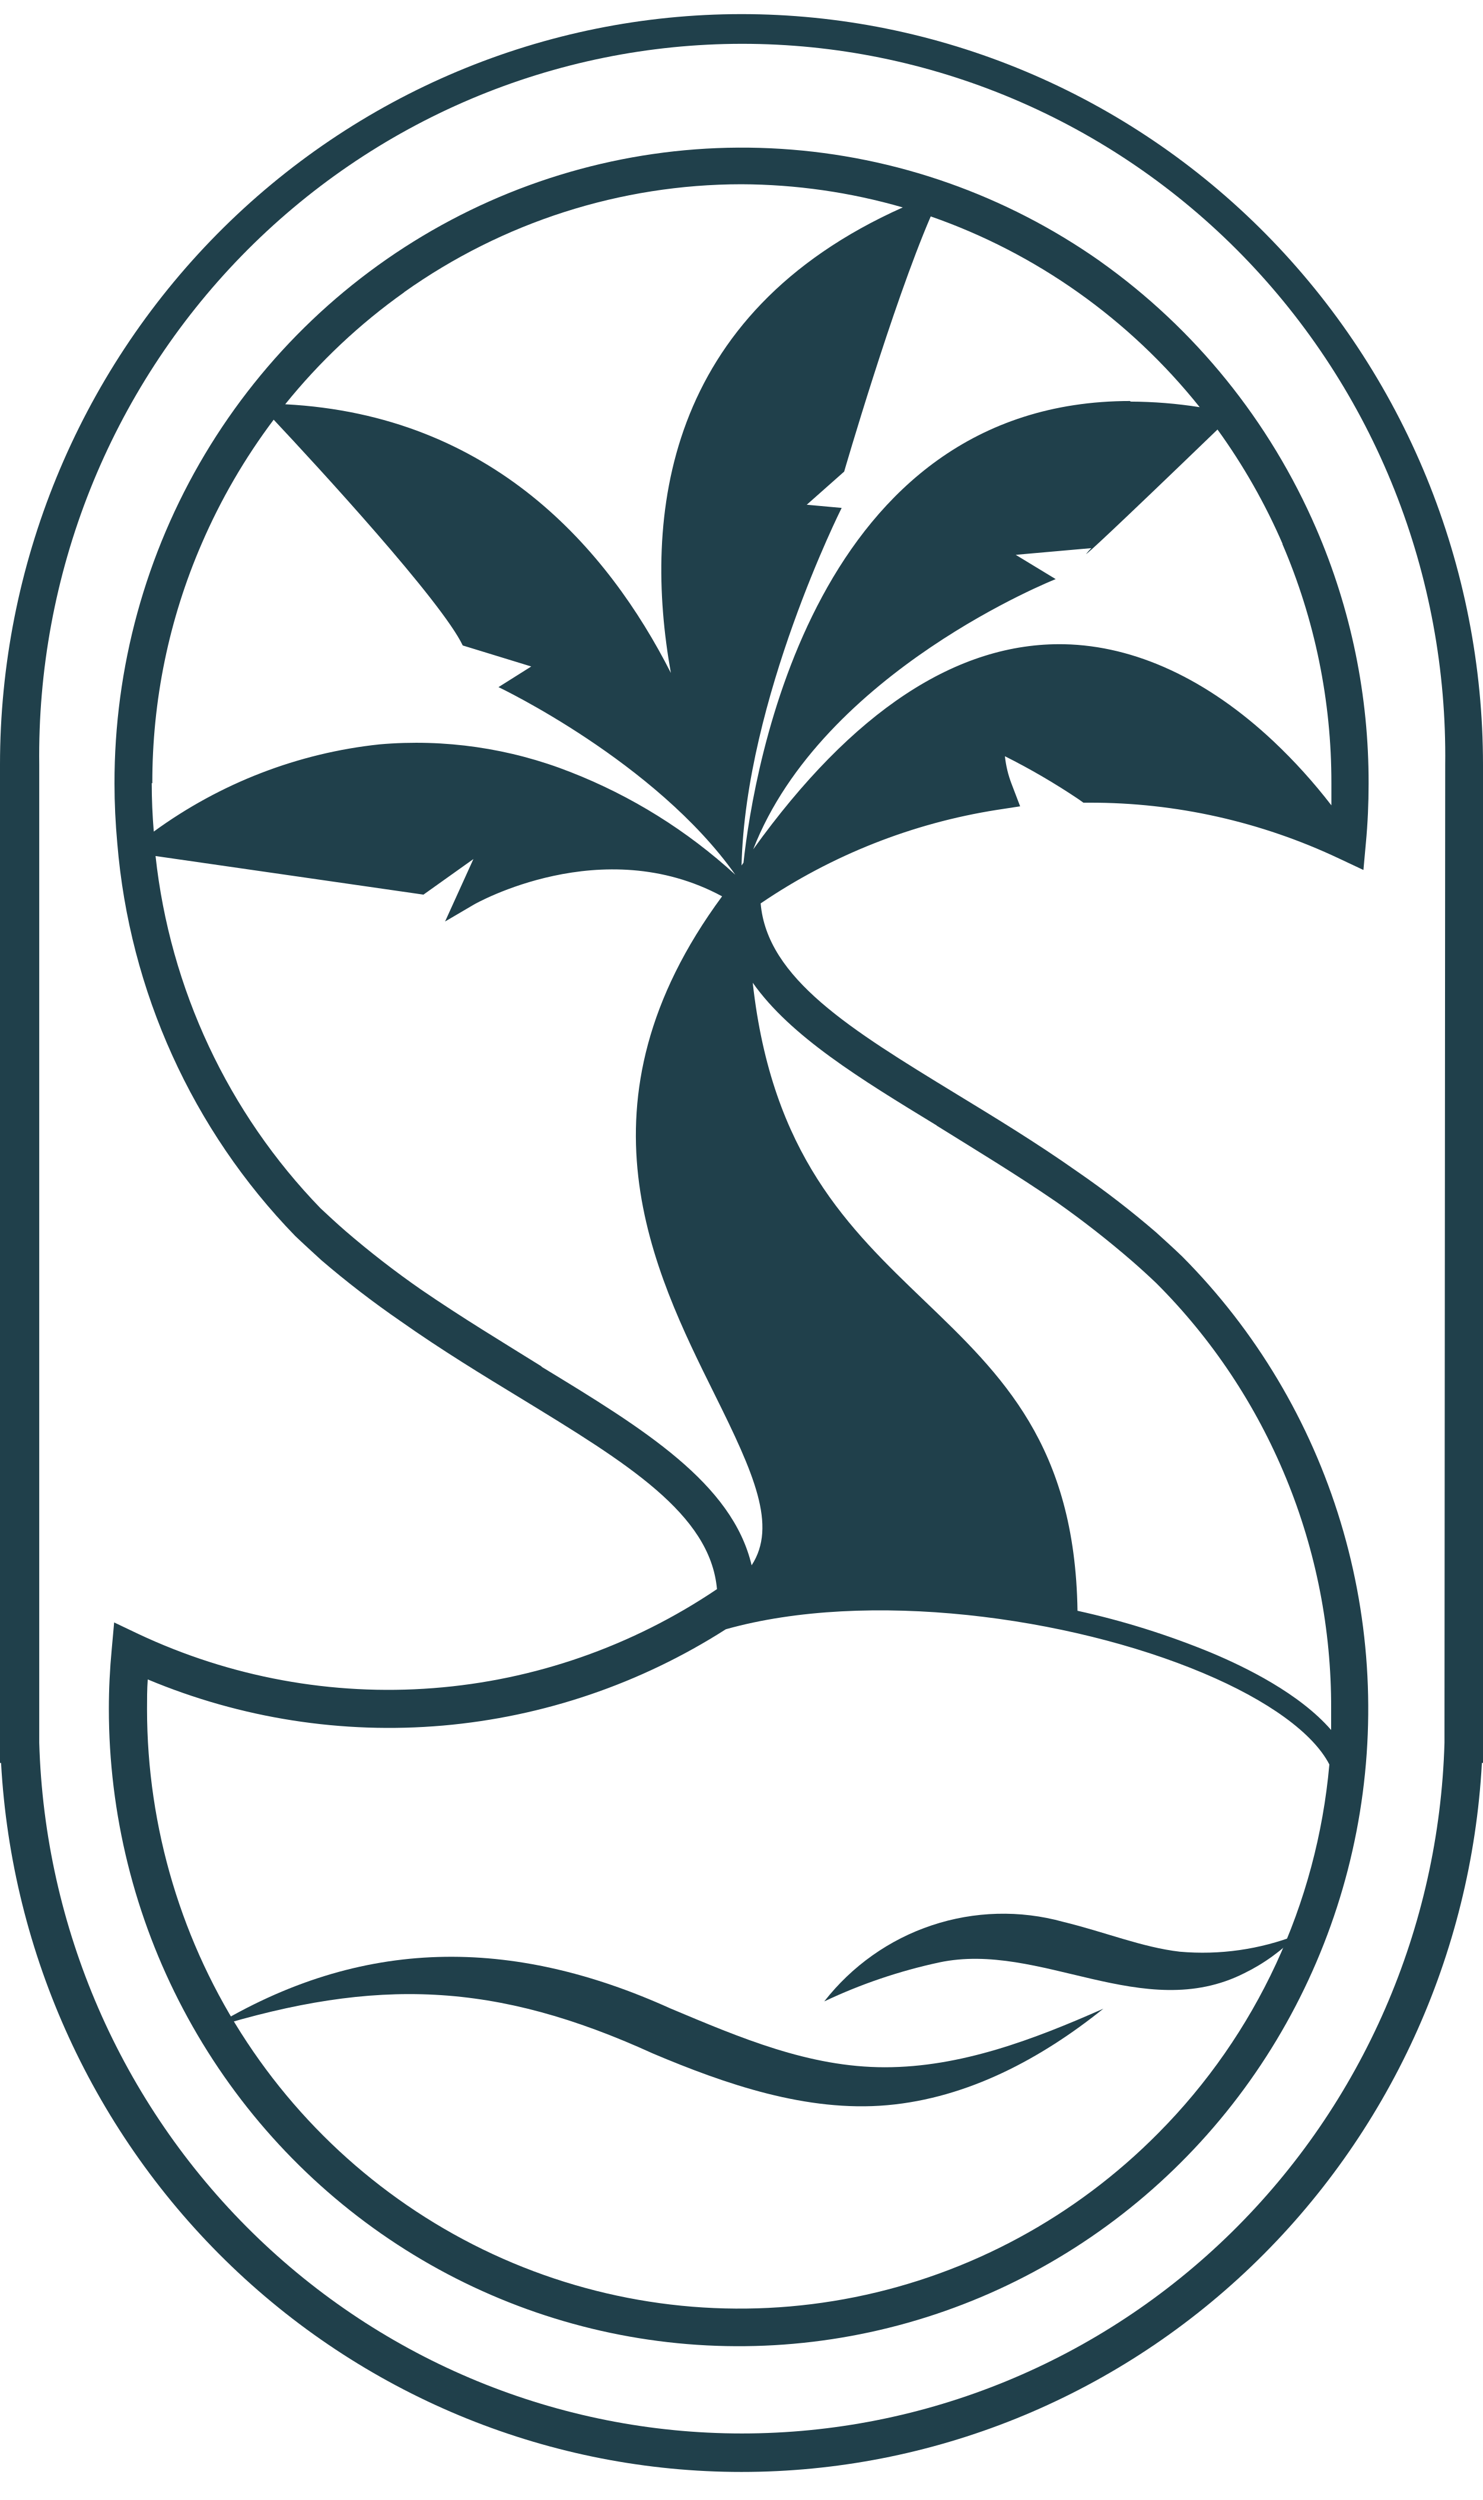
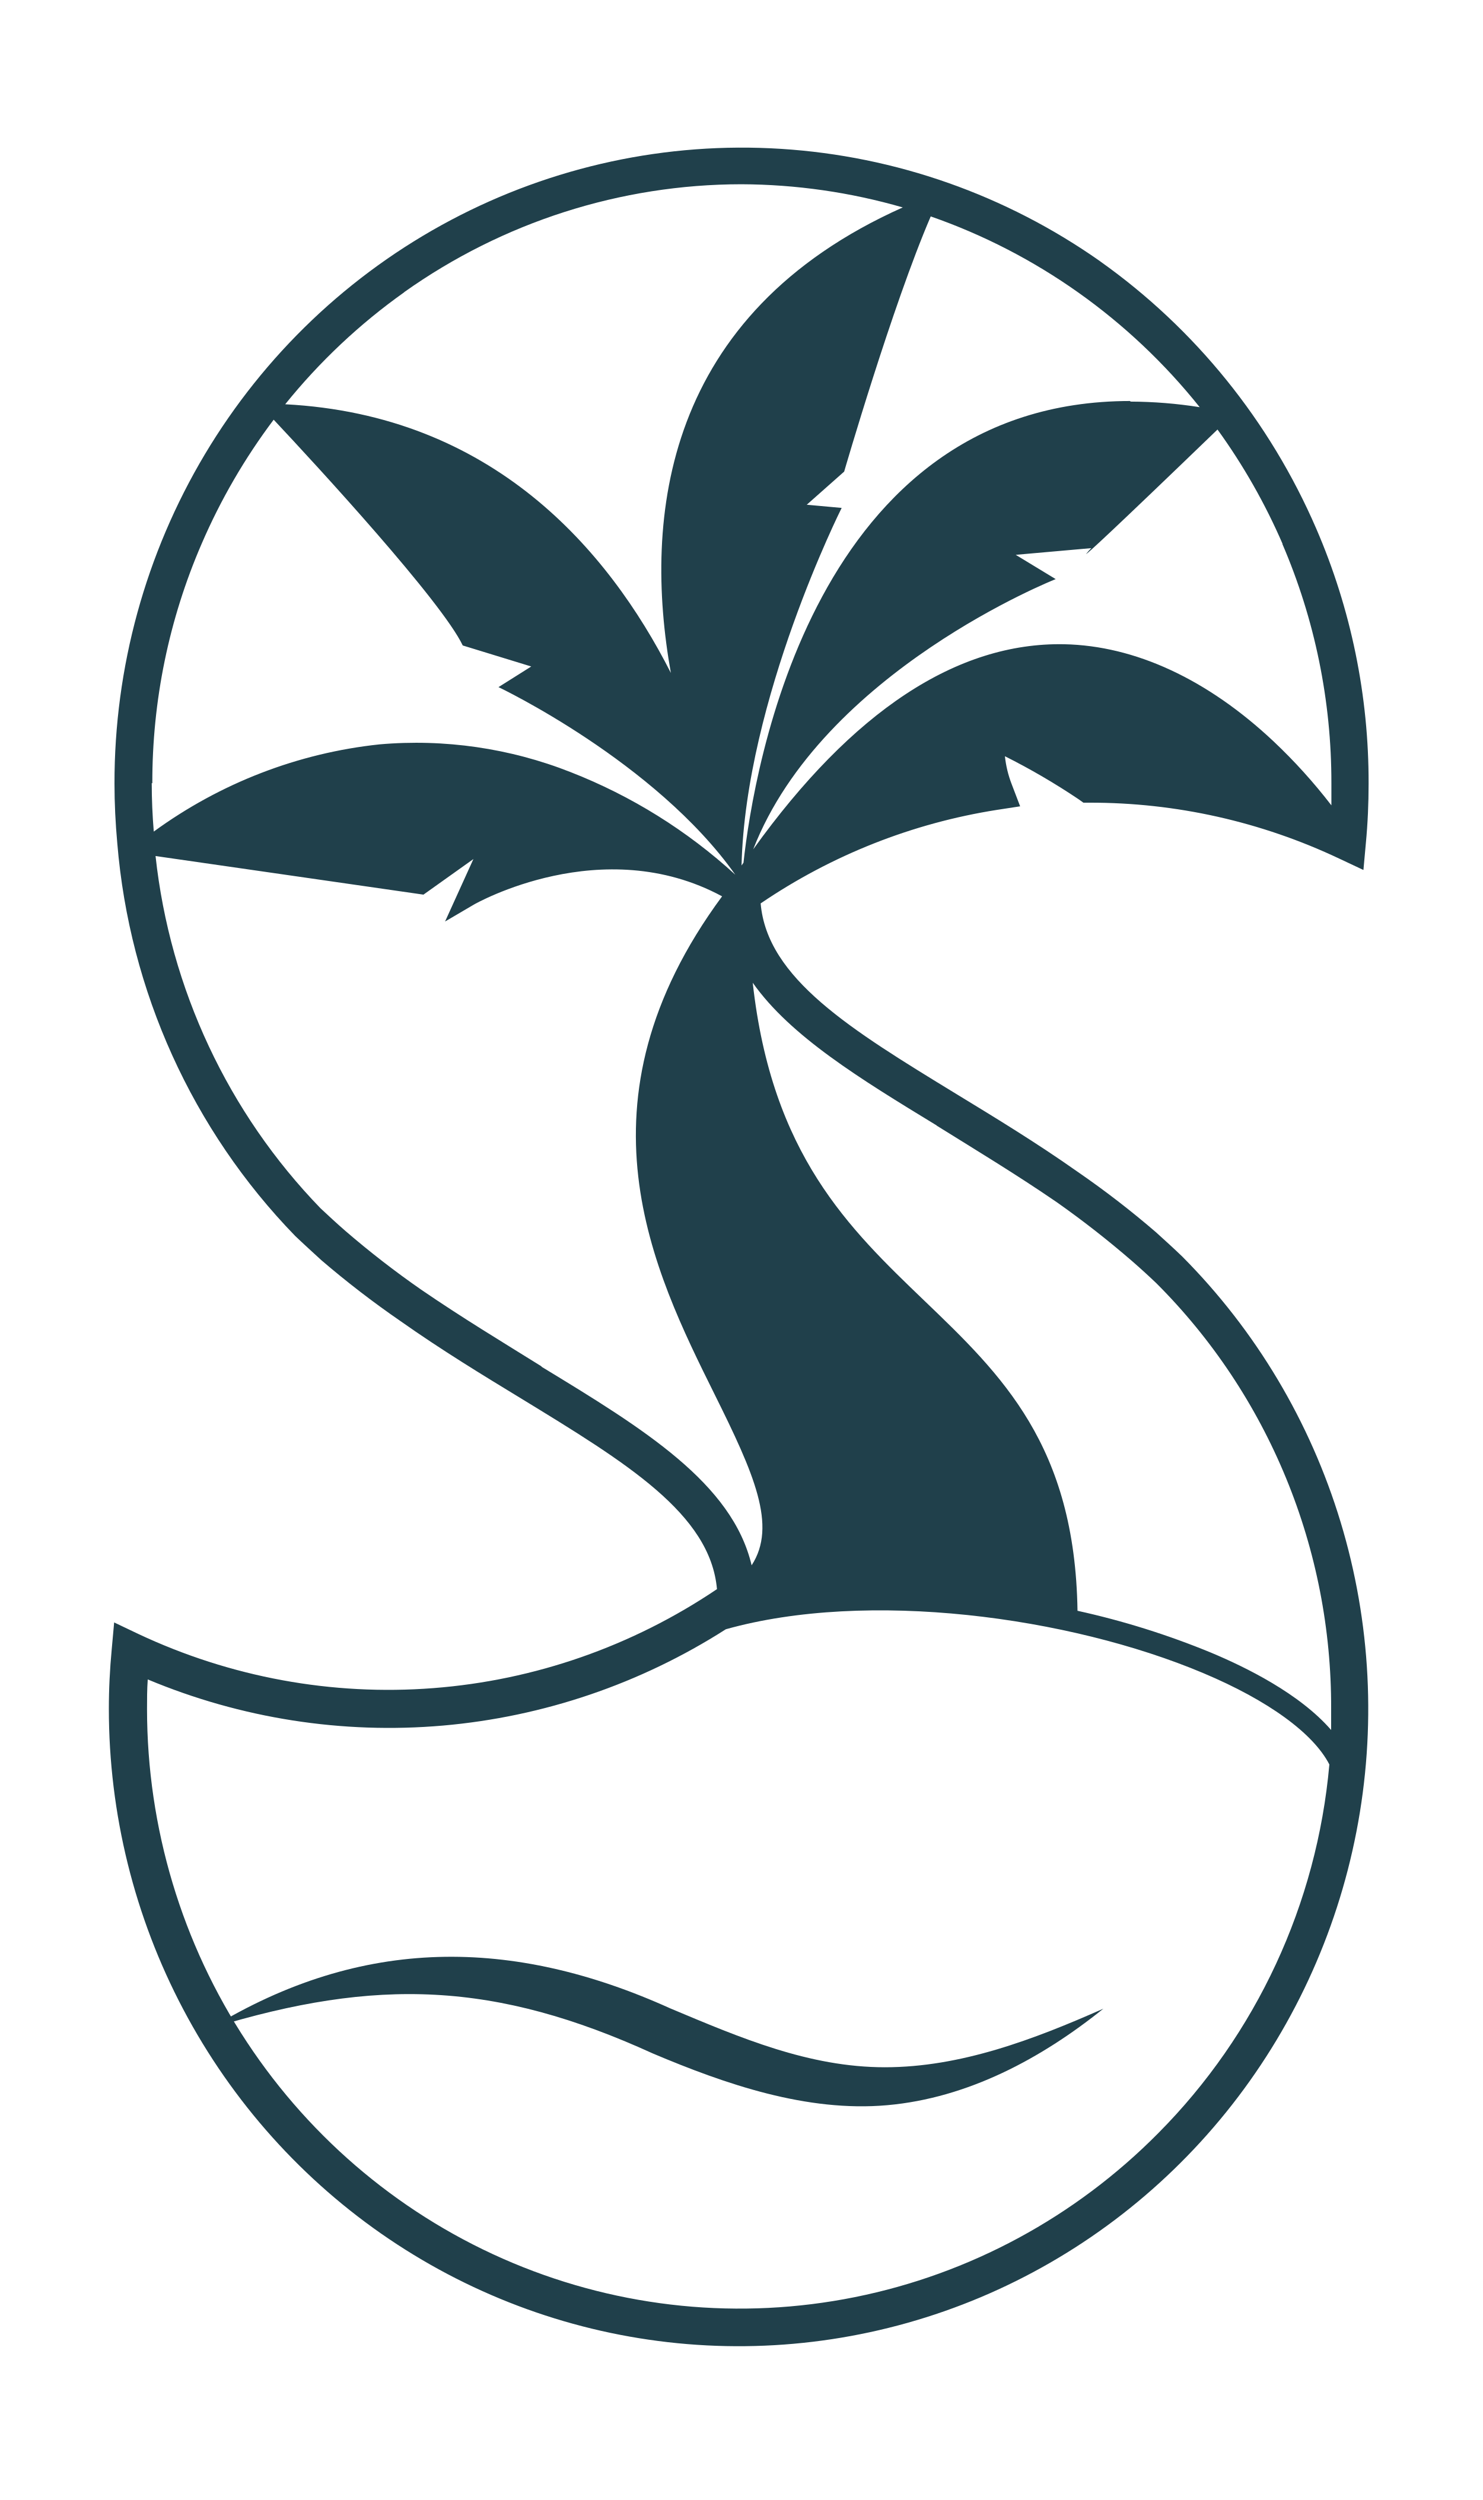
<svg xmlns="http://www.w3.org/2000/svg" width="35" height="59" viewBox="0 0 35 59" fill="none">
-   <path d="M17.499 0.333C12.857 0.334 8.407 2.201 5.125 5.523C1.844 8.845 -6.07998e-08 13.35 0 18.047V41.602H0.025C0.273 46.123 2.223 50.376 5.473 53.488C8.722 56.599 13.026 58.334 17.5 58.334C21.974 58.334 26.278 56.599 29.527 53.488C32.777 50.376 34.727 46.123 34.974 41.602H35V18.047C35 15.721 34.547 13.418 33.668 11.268C32.788 9.119 31.499 7.167 29.874 5.522C28.249 3.877 26.32 2.572 24.196 1.682C22.073 0.792 19.797 0.333 17.499 0.333ZM34.091 40.862V41.126C33.965 45.492 32.162 49.637 29.066 52.68C25.97 55.723 21.824 57.426 17.509 57.426C13.193 57.426 9.047 55.723 5.951 52.68C2.855 49.637 1.052 45.492 0.926 41.126V40.862V18.047C0.898 15.824 1.306 13.616 2.126 11.554C2.947 9.491 4.165 7.614 5.708 6.031C7.252 4.448 9.09 3.192 11.117 2.334C13.145 1.476 15.32 1.034 17.517 1.034C19.714 1.034 21.889 1.476 23.916 2.334C25.944 3.192 27.782 4.448 29.326 6.031C30.869 7.614 32.087 9.491 32.908 11.554C33.728 13.616 34.136 15.824 34.108 18.047L34.091 40.862Z" fill="#20404B" />
  <path d="M25.963 6.165C23.741 4.601 21.137 3.684 18.436 3.513C15.734 3.341 13.038 3.923 10.64 5.194C8.242 6.465 6.235 8.376 4.835 10.721C3.436 13.066 2.698 15.755 2.702 18.494C2.702 18.956 2.725 19.426 2.768 19.899C3.056 23.39 4.541 26.668 6.966 29.166C7.167 29.358 7.377 29.548 7.586 29.74C8.181 30.25 8.803 30.729 9.448 31.173C10.416 31.856 11.382 32.444 12.314 33.011C14.787 34.522 16.765 35.727 16.921 37.501C14.924 38.848 12.619 39.653 10.227 39.837C7.835 40.022 5.436 39.581 3.261 38.557L2.694 38.287L2.637 38.918C2.592 39.391 2.569 39.864 2.569 40.323C2.569 42.799 3.172 45.236 4.326 47.419C5.48 49.603 7.148 51.464 9.183 52.838C11.218 54.212 13.556 55.056 15.991 55.296C18.425 55.536 20.881 55.164 23.14 54.213C25.398 53.262 27.39 51.761 28.938 49.844C30.485 47.927 31.542 45.653 32.013 43.223C32.485 40.794 32.356 38.284 31.639 35.917C30.922 33.55 29.639 31.399 27.904 29.654C27.705 29.462 27.496 29.273 27.283 29.08C26.69 28.569 26.069 28.09 25.425 27.647C24.456 26.964 23.49 26.377 22.558 25.809C20.079 24.295 18.105 23.091 17.952 21.319C19.631 20.177 21.537 19.424 23.535 19.111L24.076 19.028L23.878 18.509C23.795 18.296 23.741 18.074 23.717 17.846C24.317 18.147 24.898 18.486 25.456 18.861L25.569 18.942H25.708C27.748 18.937 29.764 19.389 31.612 20.264L32.178 20.53L32.235 19.902C32.28 19.429 32.3 18.959 32.3 18.497C32.306 16.425 31.886 14.375 31.065 12.476C29.969 9.94 28.205 7.757 25.966 6.168M9.535 6.897C11.868 5.24 14.649 4.35 17.498 4.348C18.786 4.353 20.068 4.537 21.306 4.895C15.66 7.418 15.176 12.204 15.833 15.88C14.343 12.949 11.615 9.795 6.731 9.54C7.544 8.532 8.491 7.641 9.544 6.894M3.595 18.486C3.591 16.54 3.987 14.614 4.759 12.832C5.208 11.79 5.779 10.808 6.459 9.904C7.496 11.008 10.425 14.191 10.921 15.232L12.538 15.728L11.765 16.215C11.765 16.215 15.464 17.97 17.354 20.642C16.217 19.601 14.9 18.781 13.47 18.222C12.036 17.656 10.492 17.432 8.957 17.566C7.034 17.77 5.198 18.48 3.629 19.624C3.598 19.243 3.581 18.859 3.581 18.477M12.773 32.24C11.853 31.667 10.901 31.093 9.94 30.434C9.321 30.004 8.725 29.542 8.153 29.049C7.952 28.874 7.756 28.693 7.566 28.515C5.384 26.264 4.012 23.336 3.671 20.201L9.994 21.112L11.173 20.272L10.504 21.746L11.187 21.345C11.218 21.327 14.212 19.624 17.042 21.152C13.447 26.027 15.419 29.989 16.867 32.908C17.793 34.772 18.346 36.005 17.739 36.939C17.283 35.001 15.19 33.717 12.787 32.257M27.337 50.338C25.381 52.316 22.89 53.663 20.178 54.208C17.467 54.754 14.656 54.473 12.102 53.402C9.548 52.331 7.364 50.518 5.828 48.191C4.292 45.865 3.471 43.13 3.47 40.331C3.47 40.102 3.47 39.867 3.487 39.632C5.689 40.553 8.077 40.927 10.451 40.721C12.825 40.514 15.116 39.735 17.13 38.448C20.473 37.51 25.224 38.144 28.399 39.483C29.932 40.128 30.994 40.902 31.374 41.639C31.081 44.929 29.651 48.009 27.337 50.338ZM22.102 26.56C23.023 27.134 23.974 27.707 24.935 28.366C25.549 28.798 26.14 29.26 26.708 29.751C26.908 29.925 27.104 30.103 27.294 30.285C28.606 31.596 29.645 33.16 30.353 34.883C31.061 36.605 31.422 38.454 31.416 40.32C31.416 40.489 31.416 40.655 31.416 40.825C30.669 39.964 29.399 39.342 28.584 39.001C27.563 38.58 26.508 38.249 25.43 38.012C25.371 34.107 23.643 32.447 21.813 30.692C20.04 28.989 18.215 27.251 17.765 23.191C18.654 24.453 20.297 25.456 22.108 26.56M30.263 12.832C31.031 14.615 31.425 16.54 31.422 18.486C31.422 18.658 31.422 18.83 31.422 19.005C31.008 18.467 30.552 17.962 30.059 17.497C28.498 16.029 26.788 15.237 25.116 15.203C22.584 15.154 20.116 16.783 17.776 20.043C19.413 15.839 24.915 13.666 24.915 13.666L23.972 13.093L25.756 12.935C25.712 12.979 25.67 13.026 25.632 13.075C25.654 13.075 26.153 12.625 28.734 10.136C29.343 10.978 29.859 11.885 30.272 12.84M26.677 9.463C19.218 9.463 17.79 18.13 17.547 20.358L17.501 20.424C17.595 16.502 19.864 11.986 19.864 11.986L19.04 11.911L19.923 11.129C19.923 11.129 21.057 7.218 21.966 5.107C24.457 5.975 26.657 7.535 28.314 9.609C27.773 9.523 27.225 9.479 26.677 9.477" fill="#20404B" />
  <path d="M4.986 47.855C8.538 45.69 12.094 45.71 15.822 47.396C17.476 48.09 19.093 48.784 20.884 48.784C22.674 48.784 24.394 48.13 26.04 47.402C24.572 48.581 22.841 49.51 20.941 49.679C19.04 49.848 17.122 49.183 15.411 48.46C11.688 46.763 8.895 46.662 5 47.855" fill="#20404B" />
-   <path d="M19.453 47.23C20.108 46.392 20.991 45.767 21.993 45.434C22.995 45.1 24.072 45.071 25.09 45.352C26.09 45.596 26.957 45.954 27.844 46.057C28.783 46.14 29.729 46.005 30.609 45.664C30.248 46.035 29.828 46.339 29.365 46.565C26.983 47.766 24.549 45.805 22.167 46.31C21.231 46.511 20.32 46.819 19.453 47.23Z" fill="#20404B" />
</svg>